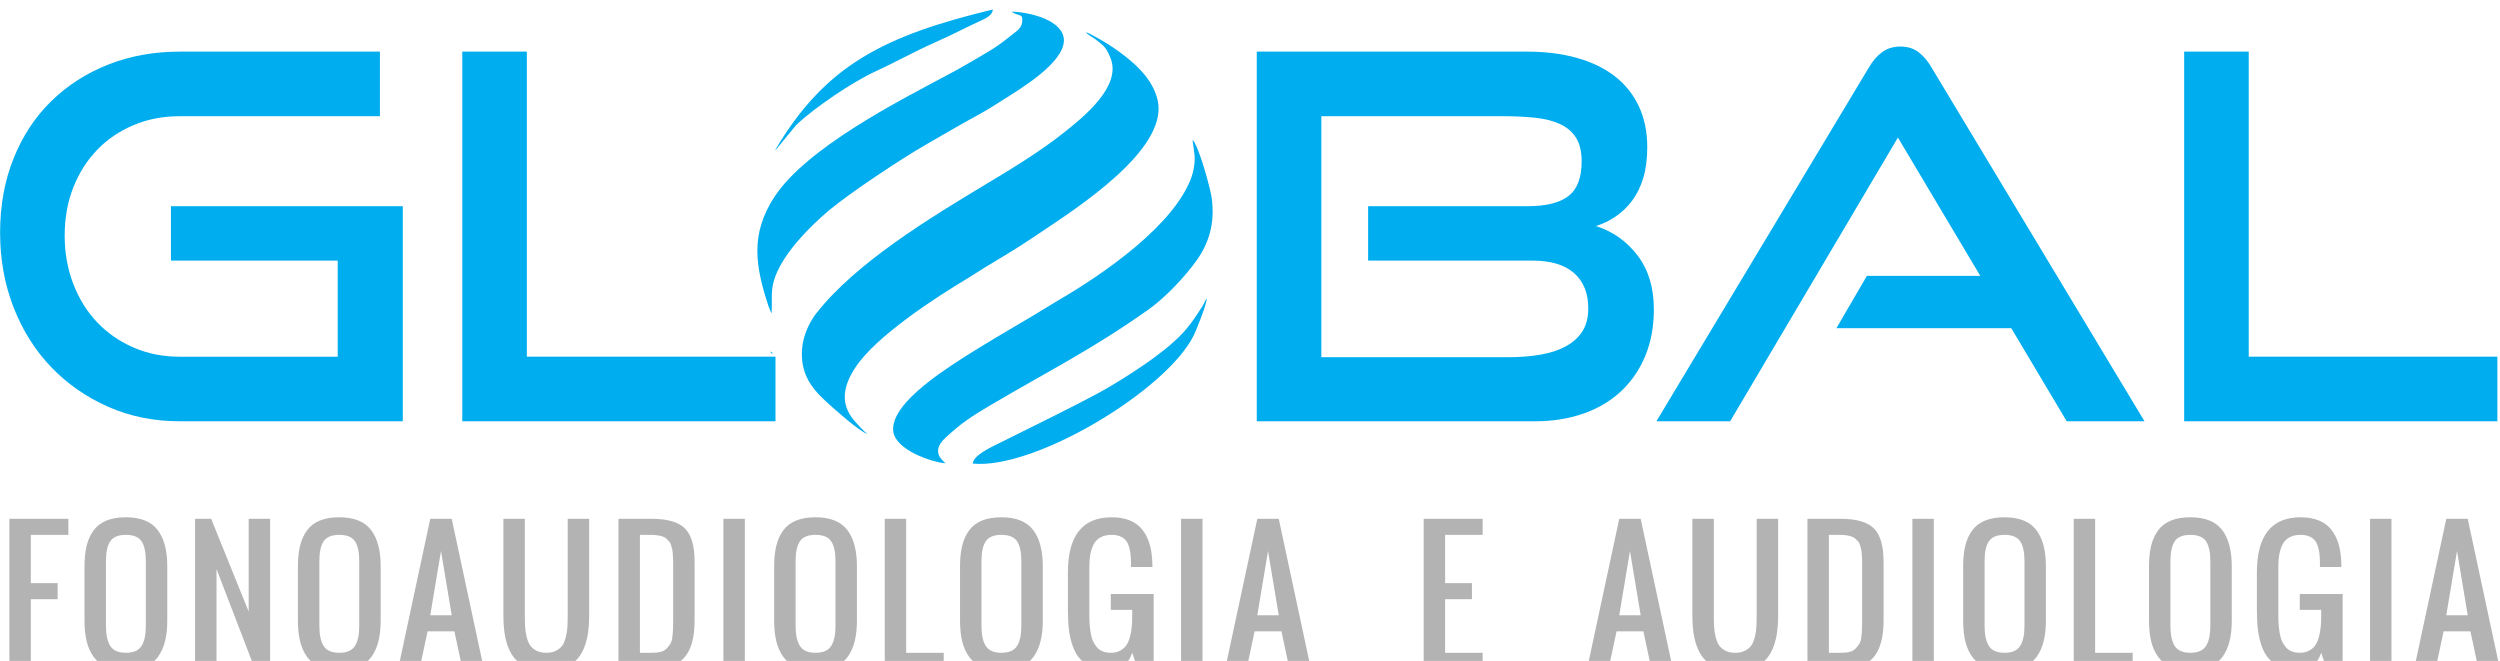
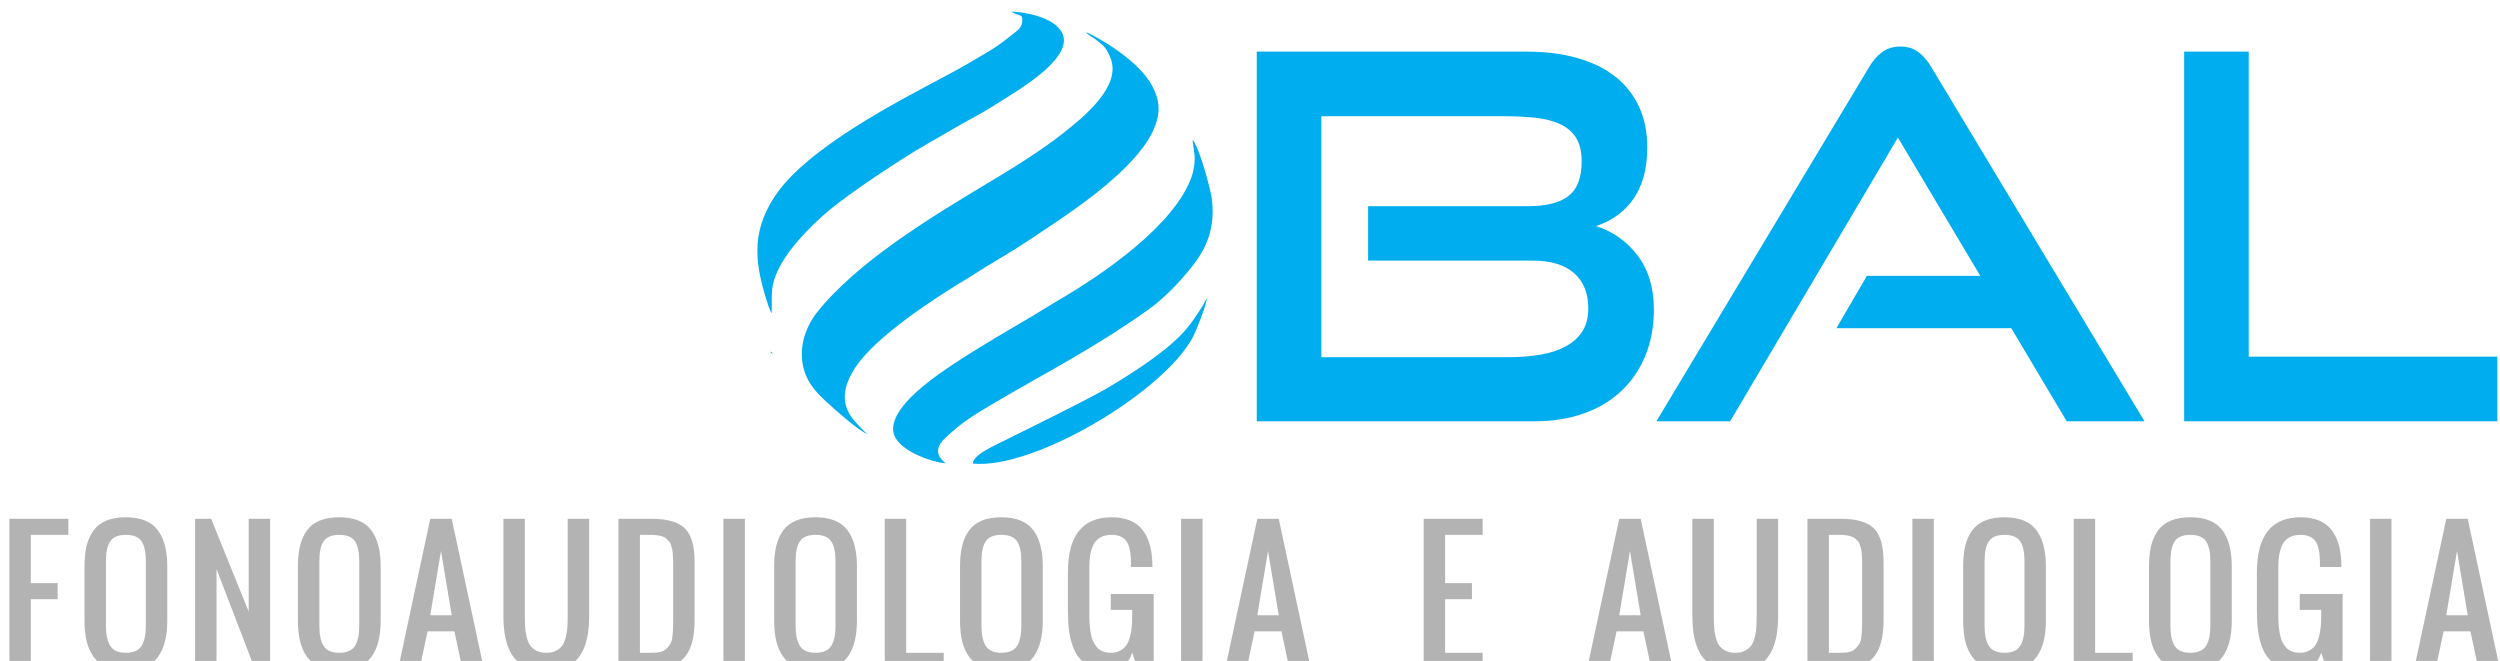
<svg xmlns="http://www.w3.org/2000/svg" xml:space="preserve" width="21.167mm" height="5.596mm" version="1.1" style="shape-rendering:geometricPrecision; text-rendering:geometricPrecision; image-rendering:optimizeQuality; fill-rule:evenodd; clip-rule:evenodd" viewBox="0 0 2116.66 559.64">
  <defs>
    <style type="text/css"> .fil2 {fill:#00ADEF} .fil0 {fill:#00ADEF;fill-rule:nonzero} .fil1 {fill:#B3B3B3;fill-rule:nonzero} </style>
  </defs>
  <g id="Camada_x0020_1">
    <g id="_1417853180160">
-       <path class="fil0" d="M151.97 356.71c-21.82,0 -41.98,-4.09 -60.49,-12.27 -18.51,-8.18 -34.59,-19.38 -48.22,-33.58 -13.63,-14.21 -24.25,-31.07 -31.86,-50.59 -7.6,-19.51 -11.41,-40.61 -11.41,-63.29 0,-22.96 3.81,-43.91 11.41,-62.85 7.61,-18.94 18.23,-35.09 31.86,-48.43 13.63,-13.35 29.71,-23.68 48.22,-31 18.51,-7.32 38.67,-10.98 60.49,-10.98l169.62 0 0 54.68 -169.62 0c-14.07,0 -27.05,2.51 -38.96,7.53 -11.92,5.02 -22.18,11.98 -30.79,20.88 -8.61,8.9 -15.35,19.52 -20.23,31.86 -4.88,12.34 -7.32,25.97 -7.32,40.9 0,14.64 2.44,28.27 7.32,40.9 4.88,12.63 11.62,23.46 20.23,32.5 8.61,9.04 18.87,16.15 30.79,21.31 11.91,5.17 24.89,7.75 38.96,7.75l133.89 0 0 -81.37 -141.21 0 0 -46.06 196.32 0 0 182.11 -189 0zm239.37 0l0 -312.99 54.67 0 0 258.31 210.53 0 0 54.68 -265.2 0z" />
      <path class="fil0" d="M1064.06 356.71l0 -312.99 229.04 0c15.21,0 29.06,1.72 41.54,5.17 12.49,3.44 23.18,8.54 32.08,15.28 8.89,6.74 15.78,15.21 20.66,25.4 4.88,10.19 7.32,21.88 7.32,35.09 0,10.04 -1.15,18.8 -3.44,26.26 -2.3,7.46 -5.46,13.85 -9.47,19.16 -4.02,5.31 -8.69,9.76 -14,13.34 -5.3,3.59 -10.83,6.25 -16.57,7.97 14.35,4.59 26.12,12.91 35.3,24.97 9.19,12.05 13.78,27.27 13.78,45.63 0,14.35 -2.37,27.34 -7.11,38.97 -4.73,11.62 -11.48,21.59 -20.23,29.92 -8.75,8.32 -19.37,14.71 -31.86,19.16 -12.48,4.44 -26.33,6.67 -41.54,6.67l-235.5 0zm94.29 -136.05l0 -46.06 135.18 0c15.5,0 26.98,-2.87 34.44,-8.61 7.46,-5.74 11.19,-15.5 11.19,-29.28 0,-8.32 -1.57,-14.99 -4.73,-20.02 -3.16,-5.02 -7.68,-8.89 -13.56,-11.62 -5.89,-2.73 -12.92,-4.52 -21.1,-5.38 -8.18,-0.86 -17.29,-1.29 -27.34,-1.29l-153.69 0 0 204.06 158.43 0c9.76,0 18.8,-0.72 27.12,-2.15 8.33,-1.43 15.5,-3.8 21.53,-7.1 6.03,-3.3 10.69,-7.54 13.99,-12.7 3.3,-5.17 4.95,-11.63 4.95,-19.38 0,-12.91 -4.02,-22.89 -12.05,-29.92 -8.04,-7.03 -19.81,-10.55 -35.3,-10.55l-139.06 0zm591.53 136.05l-46.93 -78.79 -148.09 0 25.83 -44.34 96 0 -69.74 -117.1 -142.07 240.23 -62.43 0 179.96 -299.64c3.15,-5.46 6.89,-9.76 11.19,-12.92 4.31,-3.16 9.47,-4.73 15.5,-4.73 6.03,0 11.12,1.57 15.28,4.73 4.16,3.16 7.82,7.46 10.98,12.92l180.39 299.64 -65.87 0zm99.45 0l0 -312.99 54.67 0 0 258.31 210.53 0 0 54.68 -265.2 0z" />
      <path class="fil1" d="M7.86 566.36l0 -127.07 49.93 0 0 13.6 -31.78 0 0 40.85 22.7 0 0 13.61 -22.7 0 0 59.01 -18.15 0zm98.65 1.28c-6.39,0 -11.86,-0.97 -16.43,-2.9 -4.55,-1.94 -8.18,-4.8 -10.87,-8.52 -2.71,-3.73 -4.67,-8.11 -5.91,-13.15 -1.21,-5.03 -1.84,-10.89 -1.84,-17.57l0 -46.08c0,-6.66 0.63,-12.47 1.84,-17.45 1.24,-4.97 3.2,-9.28 5.91,-12.93 2.69,-3.68 6.32,-6.41 10.87,-8.28 4.57,-1.84 10.04,-2.76 16.43,-2.76 12.37,0 21.3,3.56 26.8,10.65 5.49,7.1 8.23,17.33 8.23,30.77l0 46.08c0,6.58 -0.63,12.39 -1.89,17.43 -1.26,5.03 -3.22,9.41 -5.91,13.19 -2.71,3.75 -6.34,6.61 -10.89,8.57 -4.58,1.96 -10.02,2.95 -16.34,2.95zm-13.24 -20.65c2.45,3.83 6.85,5.74 13.24,5.74 6.37,0 10.77,-1.91 13.22,-5.74 2.42,-3.82 3.65,-9.46 3.65,-16.94l0 -55.16c0,-7.38 -1.21,-12.9 -3.63,-16.53 -2.4,-3.63 -6.82,-5.47 -13.24,-5.47 -6.44,0 -10.87,1.84 -13.26,5.47 -2.42,3.63 -3.63,9.15 -3.63,16.53l0 55.16c0,7.48 1.23,13.12 3.65,16.94zm71.81 19.37l0 -127.07 13.63 0 31.76 78.56 0 -78.56 18.15 0 0 127.07 -12.9 0 -32.48 -84.52 0 84.52 -18.16 0zm122.14 1.28c-6.39,0 -11.86,-0.97 -16.44,-2.9 -4.55,-1.94 -8.18,-4.8 -10.86,-8.52 -2.72,-3.73 -4.68,-8.11 -5.91,-13.15 -1.21,-5.03 -1.84,-10.89 -1.84,-17.57l0 -46.08c0,-6.66 0.63,-12.47 1.84,-17.45 1.23,-4.97 3.19,-9.28 5.91,-12.93 2.68,-3.68 6.31,-6.41 10.86,-8.28 4.58,-1.84 10.05,-2.76 16.44,-2.76 12.37,0 21.3,3.56 26.79,10.65 5.5,7.1 8.23,17.33 8.23,30.77l0 46.08c0,6.58 -0.63,12.39 -1.89,17.43 -1.25,5.03 -3.22,9.41 -5.9,13.19 -2.71,3.75 -6.34,6.61 -10.89,8.57 -4.58,1.96 -10.02,2.95 -16.34,2.95zm-13.24 -20.65c2.44,3.83 6.85,5.74 13.24,5.74 6.36,0 10.77,-1.91 13.21,-5.74 2.42,-3.82 3.66,-9.46 3.66,-16.94l0 -55.16c0,-7.38 -1.21,-12.9 -3.63,-16.53 -2.4,-3.63 -6.83,-5.47 -13.24,-5.47 -6.44,0 -10.87,1.84 -13.27,5.47 -2.42,3.63 -3.63,9.15 -3.63,16.53l0 55.16c0,7.48 1.24,13.12 3.66,16.94zm90.25 -26.01l18.16 0 -9.08 -54.46 -9.08 54.46zm-27.22 45.38l27.22 -127.07 18.16 0 27.23 127.07 -18.16 0 -6.8 -31.78 -22.7 0 -6.8 31.78 -18.15 0zm140.06 -0.85c-4.21,1.45 -9.07,2.2 -14.62,2.2 -5.54,0 -10.4,-0.75 -14.62,-2.2 -4.18,-1.48 -7.64,-3.51 -10.38,-6.15 -2.71,-2.61 -4.91,-5.9 -6.63,-9.87 -1.7,-3.97 -2.91,-8.28 -3.61,-12.88 -0.7,-4.6 -1.06,-9.83 -1.06,-15.63l0 -81.69 18.15 0 0 81.69c0,3.92 0.07,7.21 0.24,9.85 0.17,2.66 0.61,5.47 1.31,8.47 0.73,3 1.69,5.39 2.95,7.21 1.26,1.79 3.03,3.27 5.33,4.45 2.27,1.19 5.06,1.77 8.32,1.77 3.27,0 6.06,-0.58 8.33,-1.77 2.3,-1.18 4.07,-2.66 5.32,-4.45 1.26,-1.82 2.23,-4.21 2.96,-7.21 0.7,-3 1.14,-5.81 1.3,-8.47 0.17,-2.64 0.25,-5.93 0.25,-9.85l0 -81.69 18.15 0 0 81.69c0,5.8 -0.36,11.03 -1.07,15.63 -0.7,4.6 -1.91,8.91 -3.6,12.88 -1.72,3.97 -3.92,7.26 -6.63,9.87 -2.74,2.64 -6.2,4.67 -10.39,6.15zm46.52 0.85l0 -127.07 28.15 0c13.29,0 22.66,2.71 28.13,8.15 5.44,5.43 8.18,14.82 8.18,28.15l0 49.91c0,13.97 -2.78,24.25 -8.33,30.89 -5.56,6.65 -14.93,9.97 -28.12,9.97l-28.01 0zm18.16 -13.63l9.99 0c2.98,0 5.55,-0.26 7.68,-0.8 2.1,-0.55 3.84,-1.55 5.15,-2.98 1.33,-1.45 2.37,-2.8 3.12,-4.11 0.78,-1.31 1.31,-3.32 1.6,-6.08 0.32,-2.73 0.48,-4.98 0.53,-6.75 0.05,-1.79 0.08,-4.52 0.08,-8.27 0,-1.24 0,-2.16 0,-2.76l0 -40.86c0,-2.3 0,-4.14 -0.03,-5.52 -0.02,-1.38 -0.1,-3 -0.22,-4.87 -0.12,-1.86 -0.29,-3.34 -0.53,-4.43 -0.24,-1.08 -0.58,-2.29 -0.99,-3.65 -0.44,-1.33 -0.97,-2.4 -1.6,-3.15 -0.63,-0.75 -1.43,-1.55 -2.35,-2.37 -0.92,-0.82 -1.98,-1.45 -3.19,-1.84 -1.19,-0.41 -2.59,-0.75 -4.21,-0.99 -1.6,-0.27 -3.39,-0.41 -5.4,-0.41l-9.63 0 0 99.84zm70.69 13.63l0 -127.07 18.16 0 0 127.07 -18.16 0zm78.04 1.28c-6.39,0 -11.86,-0.97 -16.44,-2.9 -4.55,-1.94 -8.18,-4.8 -10.86,-8.52 -2.71,-3.73 -4.67,-8.11 -5.91,-13.15 -1.21,-5.03 -1.84,-10.89 -1.84,-17.57l0 -46.08c0,-6.66 0.63,-12.47 1.84,-17.45 1.24,-4.97 3.2,-9.28 5.91,-12.93 2.68,-3.68 6.31,-6.41 10.86,-8.28 4.58,-1.84 10.05,-2.76 16.44,-2.76 12.37,0 21.3,3.56 26.79,10.65 5.5,7.1 8.23,17.33 8.23,30.77l0 46.08c0,6.58 -0.63,12.39 -1.89,17.43 -1.25,5.03 -3.21,9.41 -5.9,13.19 -2.71,3.75 -6.34,6.61 -10.89,8.57 -4.58,1.96 -10.02,2.95 -16.34,2.95zm-13.24 -20.65c2.44,3.83 6.85,5.74 13.24,5.74 6.37,0 10.77,-1.91 13.21,-5.74 2.42,-3.82 3.66,-9.46 3.66,-16.94l0 -55.16c0,-7.38 -1.21,-12.9 -3.63,-16.53 -2.4,-3.63 -6.83,-5.47 -13.24,-5.47 -6.44,0 -10.87,1.84 -13.26,5.47 -2.43,3.63 -3.64,9.15 -3.64,16.53l0 55.16c0,7.48 1.24,13.12 3.66,16.94zm71.81 19.37l0 -127.07 18.15 0 0 113.44 31.79 0 0 13.63 -49.94 0zm98.8 1.28c-6.39,0 -11.86,-0.97 -16.43,-2.9 -4.55,-1.94 -8.18,-4.8 -10.87,-8.52 -2.71,-3.73 -4.67,-8.11 -5.91,-13.15 -1.21,-5.03 -1.84,-10.89 -1.84,-17.57l0 -46.08c0,-6.66 0.63,-12.47 1.84,-17.45 1.24,-4.97 3.2,-9.28 5.91,-12.93 2.69,-3.68 6.32,-6.41 10.87,-8.28 4.57,-1.84 10.04,-2.76 16.43,-2.76 12.37,0 21.3,3.56 26.8,10.65 5.49,7.1 8.23,17.33 8.23,30.77l0 46.08c0,6.58 -0.63,12.39 -1.89,17.43 -1.26,5.03 -3.22,9.41 -5.91,13.19 -2.71,3.75 -6.34,6.61 -10.89,8.57 -4.57,1.96 -10.02,2.95 -16.34,2.95zm-13.24 -20.65c2.45,3.83 6.85,5.74 13.24,5.74 6.37,0 10.77,-1.91 13.22,-5.74 2.42,-3.82 3.65,-9.46 3.65,-16.94l0 -55.16c0,-7.38 -1.21,-12.9 -3.63,-16.53 -2.39,-3.63 -6.82,-5.47 -13.24,-5.47 -6.44,0 -10.87,1.84 -13.26,5.47 -2.42,3.63 -3.63,9.15 -3.63,16.53l0 55.16c0,7.48 1.23,13.12 3.65,16.94zm105.85 20.65c-5.81,0 -10.85,-0.82 -15.13,-2.49 -4.29,-1.65 -7.77,-3.9 -10.46,-6.73 -2.71,-2.83 -4.86,-6.46 -6.46,-10.85 -1.6,-4.4 -2.71,-9.02 -3.34,-13.91 -0.61,-4.87 -0.92,-10.46 -0.92,-16.8l0 -32.19c0,-31.1 12.34,-46.67 37.03,-46.67 5.91,0 11.04,0.9 15.37,2.67 4.36,1.76 7.89,4.35 10.58,7.76 2.69,3.42 4.72,7.39 6.1,11.96 1.35,4.55 2.18,9.83 2.39,15.83 0.05,0.87 0.08,2.16 0.08,3.9l-18.16 0 0 -3.83c-0.04,-2.97 -0.19,-5.54 -0.46,-7.69 -0.24,-2.13 -0.72,-4.26 -1.4,-6.34 -0.7,-2.09 -1.62,-3.78 -2.81,-5.06 -1.18,-1.31 -2.76,-2.35 -4.72,-3.13 -1.96,-0.77 -4.28,-1.18 -6.97,-1.18 -3.7,0 -6.8,0.68 -9.34,2.03 -2.52,1.36 -4.45,3.32 -5.81,5.88 -1.36,2.59 -2.3,5.43 -2.88,8.52 -0.56,3.1 -0.85,6.71 -0.85,10.8l0 40.86c0,3.02 0.1,5.76 0.29,8.18 0.2,2.44 0.51,4.93 0.97,7.45 0.44,2.52 1.09,4.72 1.99,6.56 0.87,1.84 1.96,3.51 3.24,5.01 1.31,1.48 2.93,2.62 4.91,3.39 1.96,0.77 4.21,1.16 6.76,1.16 3.02,0 5.66,-0.58 7.86,-1.77 2.23,-1.18 4,-2.71 5.3,-4.57 1.29,-1.86 2.33,-4.24 3.08,-7.12 0.75,-2.88 1.26,-5.73 1.52,-8.59 0.27,-2.83 0.39,-6.07 0.39,-9.7l0 -4.56 -18.15 0 0 -13.45 36.3 0 0 63.39 -13.6 0 -4.55 -13.63c-3.54,9.95 -9.59,14.91 -18.15,14.91zm59.51 -1.28l0 -127.07 18.16 0 0 127.07 -18.16 0zm64.56 -45.38l18.15 0 -9.08 -54.46 -9.07 54.46zm-27.23 45.38l27.23 -127.07 18.15 0 27.23 127.07 -18.16 0 -6.8 -31.78 -22.7 0 -6.8 31.78 -18.15 0zm168.09 0l0 -127.07 49.93 0 0 13.6 -31.78 0 0 40.85 22.71 0 0 13.61 -22.71 0 0 45.38 31.78 0 0 13.63 -49.93 0zm165.6 -45.38l18.15 0 -9.07 -54.46 -9.08 54.46zm-27.23 45.38l27.23 -127.07 18.15 0 27.23 127.07 -18.15 0 -6.8 -31.78 -22.7 0 -6.8 31.78 -18.16 0zm140.07 -0.85c-4.21,1.45 -9.08,2.2 -14.62,2.2 -5.54,0 -10.41,-0.75 -14.62,-2.2 -4.19,-1.48 -7.65,-3.51 -10.38,-6.15 -2.71,-2.61 -4.91,-5.9 -6.63,-9.87 -1.7,-3.97 -2.91,-8.28 -3.61,-12.88 -0.7,-4.6 -1.07,-9.83 -1.07,-15.63l0 -81.69 18.16 0 0 81.69c0,3.92 0.07,7.21 0.24,9.85 0.17,2.66 0.61,5.47 1.31,8.47 0.72,3 1.69,5.39 2.95,7.21 1.26,1.79 3.03,3.27 5.33,4.45 2.27,1.19 5.05,1.77 8.32,1.77 3.27,0 6.05,-0.58 8.33,-1.77 2.3,-1.18 4.06,-2.66 5.32,-4.45 1.26,-1.82 2.23,-4.21 2.96,-7.21 0.7,-3 1.13,-5.81 1.3,-8.47 0.17,-2.64 0.25,-5.93 0.25,-9.85l0 -81.69 18.15 0 0 81.69c0,5.8 -0.37,11.03 -1.07,15.63 -0.7,4.6 -1.91,8.91 -3.6,12.88 -1.72,3.97 -3.93,7.26 -6.64,9.87 -2.73,2.64 -6.19,4.67 -10.38,6.15zm46.52 0.85l0 -127.07 28.15 0c13.29,0 22.65,2.71 28.12,8.15 5.45,5.43 8.19,14.82 8.19,28.15l0 49.91c0,13.97 -2.79,24.25 -8.33,30.89 -5.57,6.65 -14.93,9.97 -28.13,9.97l-28 0zm18.15 -13.63l10 0c2.98,0 5.54,-0.26 7.67,-0.8 2.11,-0.55 3.85,-1.55 5.16,-2.98 1.33,-1.45 2.37,-2.8 3.12,-4.11 0.77,-1.31 1.31,-3.32 1.6,-6.08 0.31,-2.73 0.48,-4.98 0.53,-6.75 0.05,-1.79 0.07,-4.52 0.07,-8.27 0,-1.24 0,-2.16 0,-2.76l0 -40.86c0,-2.3 0,-4.14 -0.02,-5.52 -0.03,-1.38 -0.1,-3 -0.22,-4.87 -0.12,-1.86 -0.29,-3.34 -0.53,-4.43 -0.24,-1.08 -0.58,-2.29 -0.99,-3.65 -0.44,-1.33 -0.97,-2.4 -1.6,-3.15 -0.63,-0.75 -1.43,-1.55 -2.35,-2.37 -0.92,-0.82 -1.98,-1.45 -3.19,-1.84 -1.19,-0.41 -2.59,-0.75 -4.22,-0.99 -1.59,-0.27 -3.38,-0.41 -5.39,-0.41l-9.64 0 0 99.84zm70.7 13.63l0 -127.07 18.16 0 0 127.07 -18.16 0zm78.04 1.28c-6.39,0 -11.86,-0.97 -16.44,-2.9 -4.55,-1.94 -8.18,-4.8 -10.87,-8.52 -2.71,-3.73 -4.67,-8.11 -5.9,-13.15 -1.21,-5.03 -1.84,-10.89 -1.84,-17.57l0 -46.08c0,-6.66 0.63,-12.47 1.84,-17.45 1.23,-4.97 3.19,-9.28 5.9,-12.93 2.69,-3.68 6.32,-6.41 10.87,-8.28 4.58,-1.84 10.05,-2.76 16.44,-2.76 12.36,0 21.3,3.56 26.79,10.65 5.49,7.1 8.23,17.33 8.23,30.77l0 46.08c0,6.58 -0.63,12.39 -1.89,17.43 -1.26,5.03 -3.22,9.41 -5.9,13.19 -2.71,3.75 -6.35,6.61 -10.9,8.57 -4.57,1.96 -10.02,2.95 -16.33,2.95zm-13.24 -20.65c2.44,3.83 6.85,5.74 13.24,5.74 6.36,0 10.77,-1.91 13.21,-5.74 2.42,-3.82 3.66,-9.46 3.66,-16.94l0 -55.16c0,-7.38 -1.21,-12.9 -3.63,-16.53 -2.4,-3.63 -6.83,-5.47 -13.24,-5.47 -6.44,0 -10.87,1.84 -13.27,5.47 -2.42,3.63 -3.63,9.15 -3.63,16.53l0 55.16c0,7.48 1.24,13.12 3.66,16.94zm71.81 19.37l0 -127.07 18.15 0 0 113.44 31.78 0 0 13.63 -49.93 0zm98.8 1.28c-6.39,0 -11.86,-0.97 -16.44,-2.9 -4.55,-1.94 -8.18,-4.8 -10.86,-8.52 -2.71,-3.73 -4.67,-8.11 -5.91,-13.15 -1.21,-5.03 -1.84,-10.89 -1.84,-17.57l0 -46.08c0,-6.66 0.63,-12.47 1.84,-17.45 1.24,-4.97 3.2,-9.28 5.91,-12.93 2.68,-3.68 6.31,-6.41 10.86,-8.28 4.58,-1.84 10.05,-2.76 16.44,-2.76 12.37,0 21.3,3.56 26.79,10.65 5.5,7.1 8.23,17.33 8.23,30.77l0 46.08c0,6.58 -0.63,12.39 -1.89,17.43 -1.25,5.03 -3.21,9.41 -5.9,13.19 -2.71,3.75 -6.34,6.61 -10.89,8.57 -4.58,1.96 -10.02,2.95 -16.34,2.95zm-13.24 -20.65c2.44,3.83 6.85,5.74 13.24,5.74 6.37,0 10.77,-1.91 13.21,-5.74 2.43,-3.82 3.66,-9.46 3.66,-16.94l0 -55.16c0,-7.38 -1.21,-12.9 -3.63,-16.53 -2.4,-3.63 -6.83,-5.47 -13.24,-5.47 -6.44,0 -10.87,1.84 -13.26,5.47 -2.42,3.63 -3.64,9.15 -3.64,16.53l0 55.16c0,7.48 1.24,13.12 3.66,16.94zm105.84 20.65c-5.81,0 -10.84,-0.82 -15.12,-2.49 -4.29,-1.65 -7.77,-3.9 -10.46,-6.73 -2.71,-2.83 -4.87,-6.46 -6.46,-10.85 -1.6,-4.4 -2.71,-9.02 -3.34,-13.91 -0.61,-4.87 -0.92,-10.46 -0.92,-16.8l0 -32.19c0,-31.1 12.34,-46.67 37.03,-46.67 5.91,0 11.04,0.9 15.37,2.67 4.36,1.76 7.89,4.35 10.58,7.76 2.68,3.42 4.72,7.39 6.1,11.96 1.35,4.55 2.17,9.83 2.39,15.83 0.05,0.87 0.07,2.16 0.07,3.9l-18.15 0 0 -3.83c-0.05,-2.97 -0.19,-5.54 -0.46,-7.69 -0.24,-2.13 -0.72,-4.26 -1.4,-6.34 -0.7,-2.09 -1.62,-3.78 -2.81,-5.06 -1.19,-1.31 -2.76,-2.35 -4.72,-3.13 -1.96,-0.77 -4.28,-1.18 -6.97,-1.18 -3.7,0 -6.8,0.68 -9.34,2.03 -2.52,1.36 -4.46,3.32 -5.81,5.88 -1.36,2.59 -2.3,5.43 -2.88,8.52 -0.56,3.1 -0.85,6.71 -0.85,10.8l0 40.86c0,3.02 0.1,5.76 0.29,8.18 0.19,2.44 0.51,4.93 0.97,7.45 0.43,2.52 1.09,4.72 1.98,6.56 0.87,1.84 1.96,3.51 3.25,5.01 1.3,1.48 2.93,2.62 4.91,3.39 1.96,0.77 4.21,1.16 6.75,1.16 3.03,0 5.67,-0.58 7.87,-1.77 2.23,-1.18 3.99,-2.71 5.3,-4.57 1.28,-1.86 2.32,-4.24 3.07,-7.12 0.75,-2.88 1.26,-5.73 1.53,-8.59 0.27,-2.83 0.39,-6.07 0.39,-9.7l0 -4.56 -18.16 0 0 -13.45 36.31 0 0 63.39 -13.6 0 -4.55 -13.63c-3.54,9.95 -9.59,14.91 -18.16,14.91zm59.52 -1.28l0 -127.07 18.15 0 0 127.07 -18.15 0zm64.55 -45.38l18.16 0 -9.08 -54.46 -9.08 54.46zm-27.23 45.38l27.23 -127.07 18.16 0 27.23 127.07 -18.16 0 -6.8 -31.78 -22.7 0 -6.8 31.78 -18.16 0z" />
      <g>
        <path class="fil2" d="M919.42 27.27c1.27,1.9 3.51,2.9 6.28,4.78 2.28,1.56 4.04,3.02 6.24,4.75 3.94,3.1 6.18,6.82 8.46,12.82 9.07,23.85 -23.22,49.65 -40.04,62.96 -19.71,15.58 -42,29.21 -64.02,42.42 -49.8,29.86 -111.62,67.51 -145.17,110.21 -5.54,7.04 -11.3,18.45 -12.15,30.55 -1.4,19.9 7.21,32.22 20.04,43.95 7.82,7.15 28.38,25.59 35.33,27.76 -2.83,-2 -8.16,-7.87 -10.59,-10.61 -13.62,-15.42 -9.26,-31.18 0.6,-46.04 17.45,-26.31 67.99,-59.16 95.88,-75.79 4.72,-2.81 8.57,-5.53 13.47,-8.5 12.82,-7.77 26.56,-15.82 39.38,-24.48 29.56,-19.97 104.46,-66.03 107.69,-107.43 1,-12.85 -6.06,-24.3 -11.63,-31.2 -8.64,-10.69 -23.25,-21.49 -35.7,-28.82 -2.76,-1.62 -11.6,-6.76 -14.07,-7.33z" />
        <path class="fil2" d="M1025.86 167.39c-1.15,-8.16 -10.46,-42.33 -16.04,-49.07 -0.26,1.4 1.8,12.08 1.72,16.11 -0.1,5.35 -1.06,10.71 -2.66,15.24 -14.25,40.51 -73.53,81.65 -112.14,104.19 -7.67,4.48 -14.66,9.01 -22.19,13.48 -25.73,15.27 -65.54,37.92 -88.3,55.88 -10.03,7.91 -31.87,25.8 -30,41.89 1.87,16.05 32.6,26.17 44.22,27.19 -0.35,-1.03 -13.81,-8.85 -0.23,-21.44 13.51,-12.51 22.15,-18.21 38.21,-27.69 50.69,-29.94 85.51,-46.82 134.26,-81.33 13.6,-9.63 30.58,-27.39 40.69,-41.73 9.84,-13.94 15.55,-30.89 12.46,-52.72z" />
        <path class="fil2" d="M856.54 9.84c0.17,0.15 0.36,0.36 0.5,0.46l2.55 1.35c4.97,1.79 6.18,1.24 5.91,6.05 -0.3,5.38 -3.24,7.42 -6.23,9.83 -17.26,13.86 -19.05,14.08 -37.5,25.01 -6.04,3.58 -13.54,7.7 -19.81,11.05 -41.33,22.05 -119.07,61.58 -146.25,103.02 -20.77,31.68 -16.26,58.67 -4.96,93.03l2.09 5.04c0.06,-0.12 0.29,0.29 0.43,0.43 0.62,-12.58 -1.17,-19.57 3.17,-31.17 7.77,-20.74 29.9,-42.85 46.02,-56.3 16.99,-14.19 60.18,-43 81.47,-55.17 15.32,-8.76 28.27,-16.55 43.71,-24.9 7.35,-3.97 14.32,-8.37 21.45,-12.93 14.39,-9.19 51.62,-31.11 51.67,-50.46 0.03,-16.21 -26.68,-23.73 -44.22,-24.34z" />
        <path class="fil2" d="M823.57 392.53c52.03,5.29 163.76,-61.59 187.13,-108.52 2.11,-4.24 11.29,-27.09 10.95,-31.27 -1.28,1.69 -2.44,4.72 -3.8,6.85 -7.28,11.34 -12.94,19.85 -23.53,29.33 -2.19,1.95 -3.49,3.01 -5.85,5.13 -1.68,1.52 -3.92,3.03 -5.79,4.53 -12.04,9.69 -37.24,25.8 -51.12,33.33 -26.67,14.46 -56.98,28.94 -84.33,42.7 -7.3,3.68 -23,10.51 -23.66,17.92z" />
-         <path class="fil2" d="M656.23 127.12c1.18,-0.93 0.33,0.16 1.68,-1.6l16.09 -19.59c15.67,-14.91 47.81,-36.63 67.62,-45.68 16.38,-7.48 31.8,-16.29 50.8,-24.71 14.62,-6.48 25.69,-12.47 38.64,-18.35 3.7,-1.68 9.33,-4.46 9.51,-9.15 -91.14,22.05 -141.55,46.47 -184.34,119.08z" />
        <path class="fil2" d="M654.07 299.97c-0.09,-0.75 -0.18,-1.25 -0.28,-1.44 -0.43,-0.46 -1.1,-0.67 -1.88,-0.76l2.16 2.2z" />
      </g>
    </g>
  </g>
</svg>